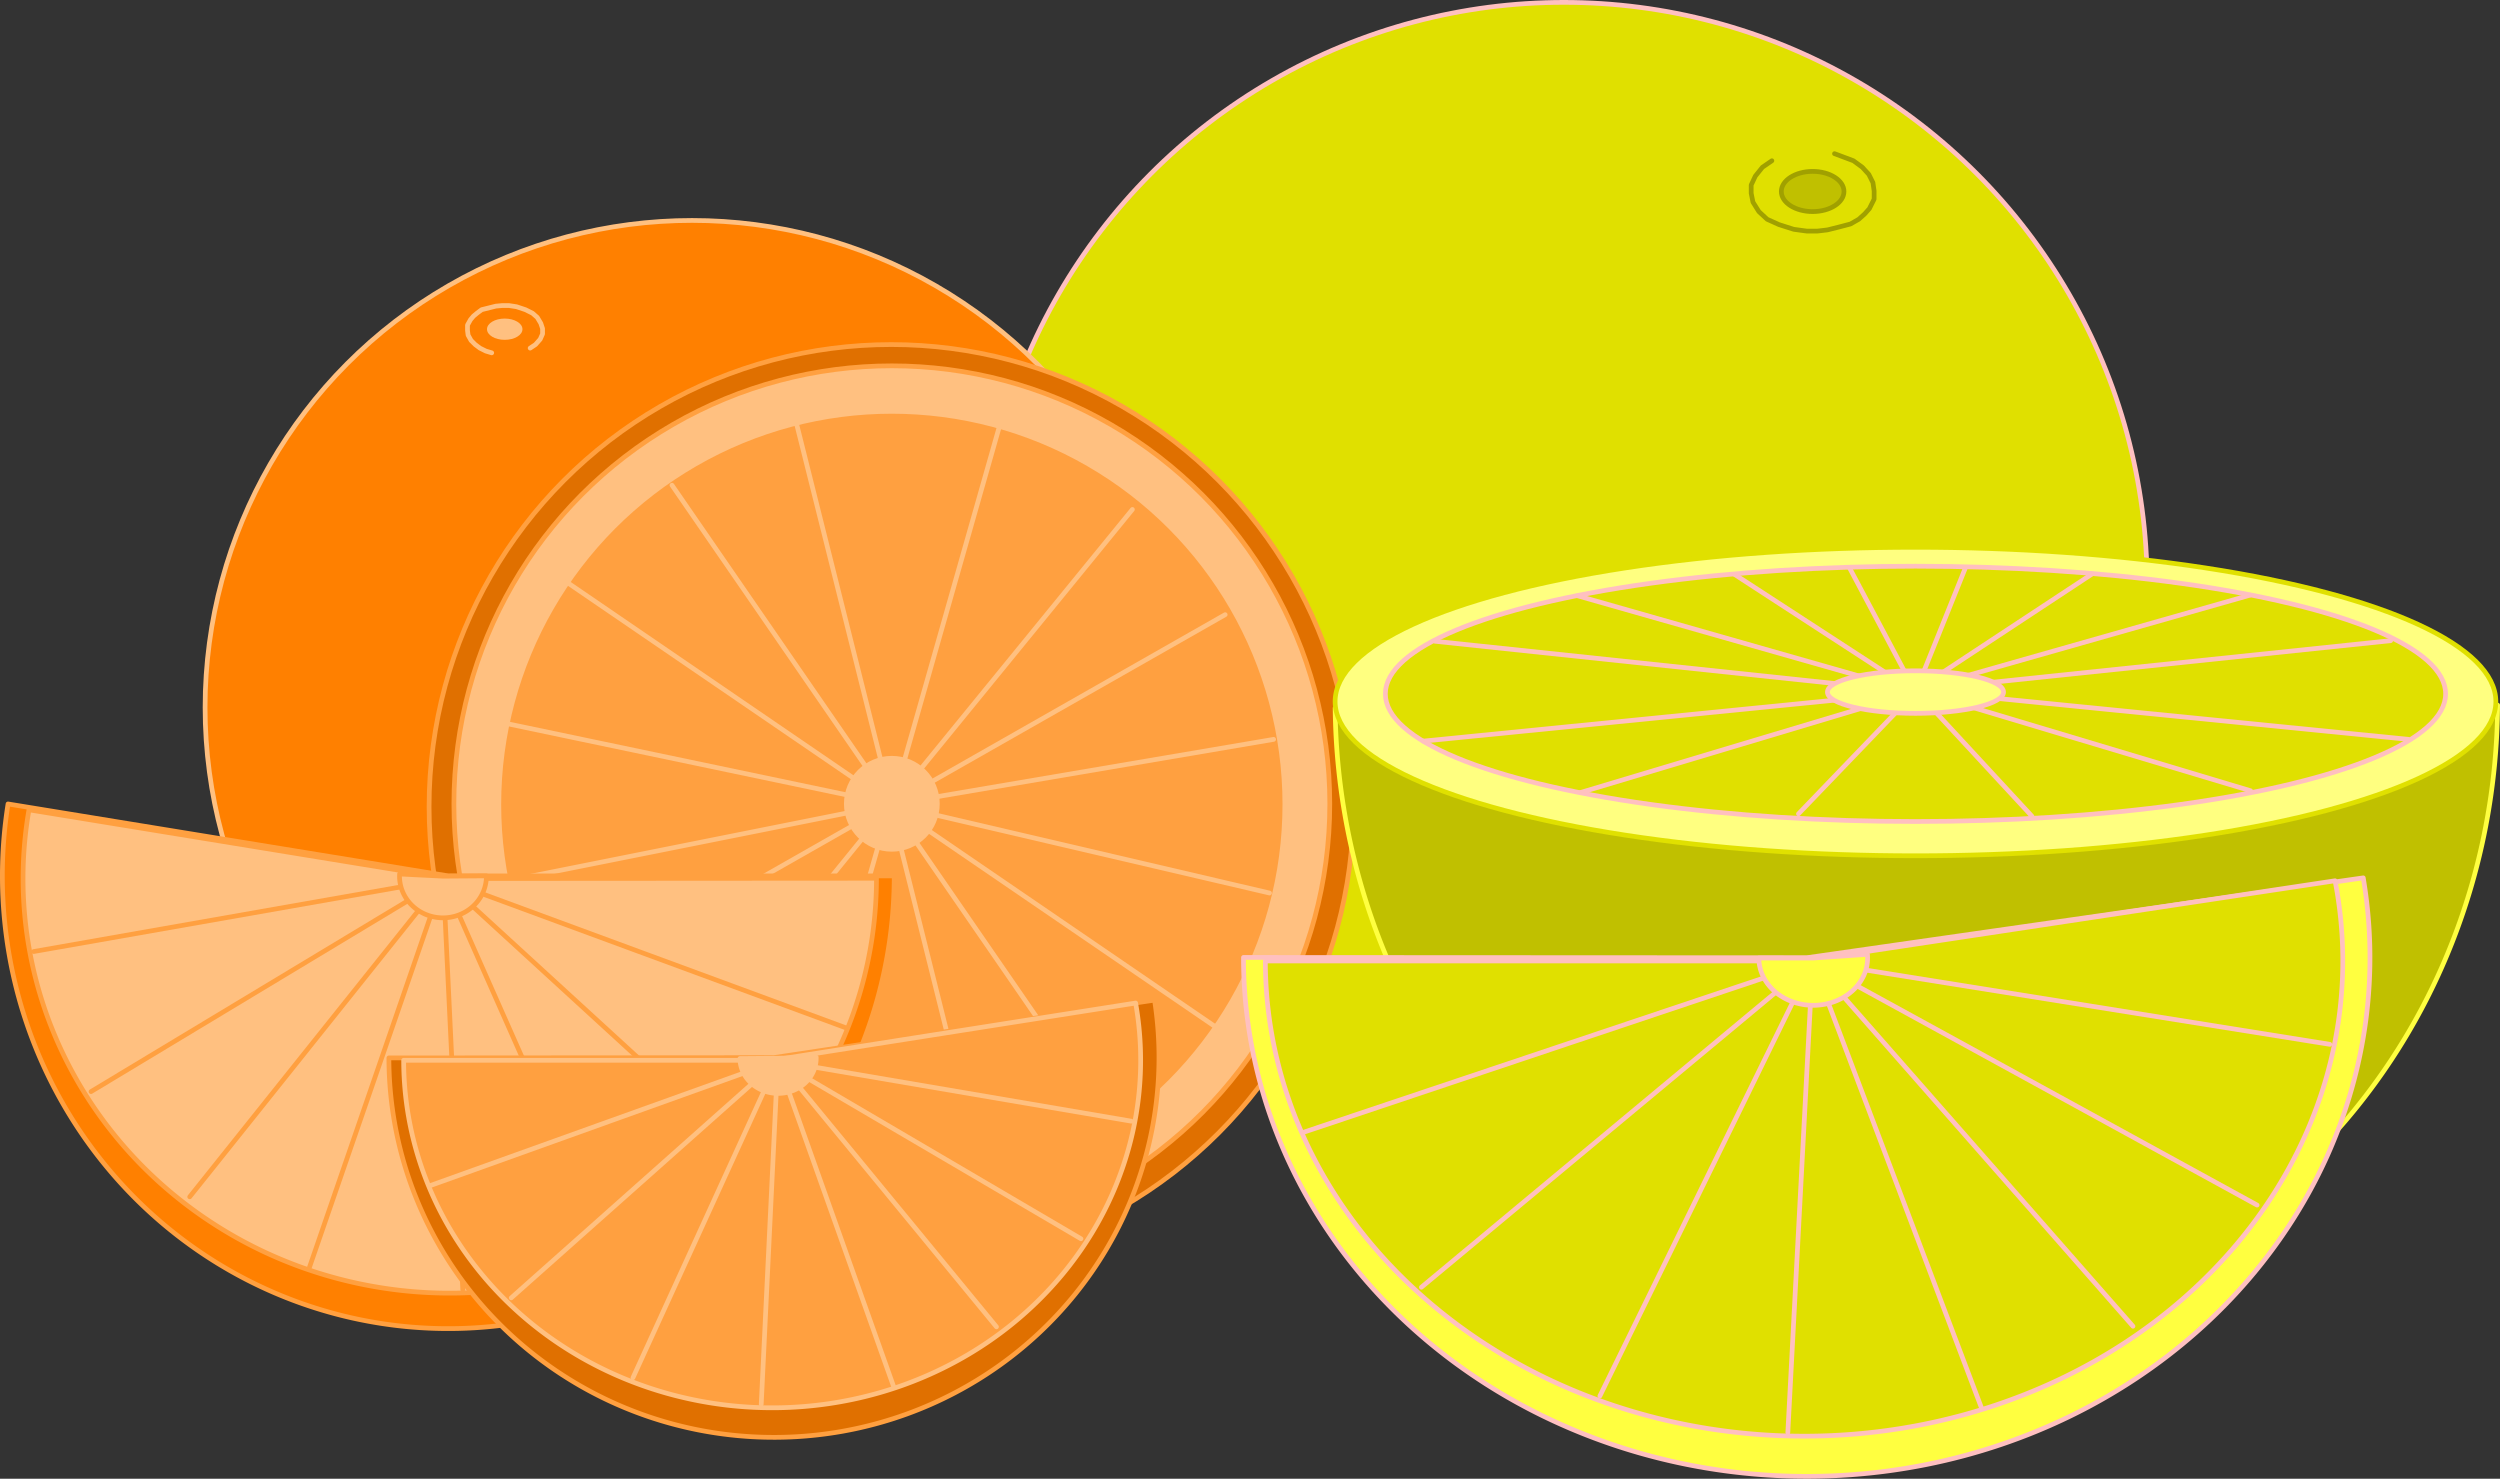
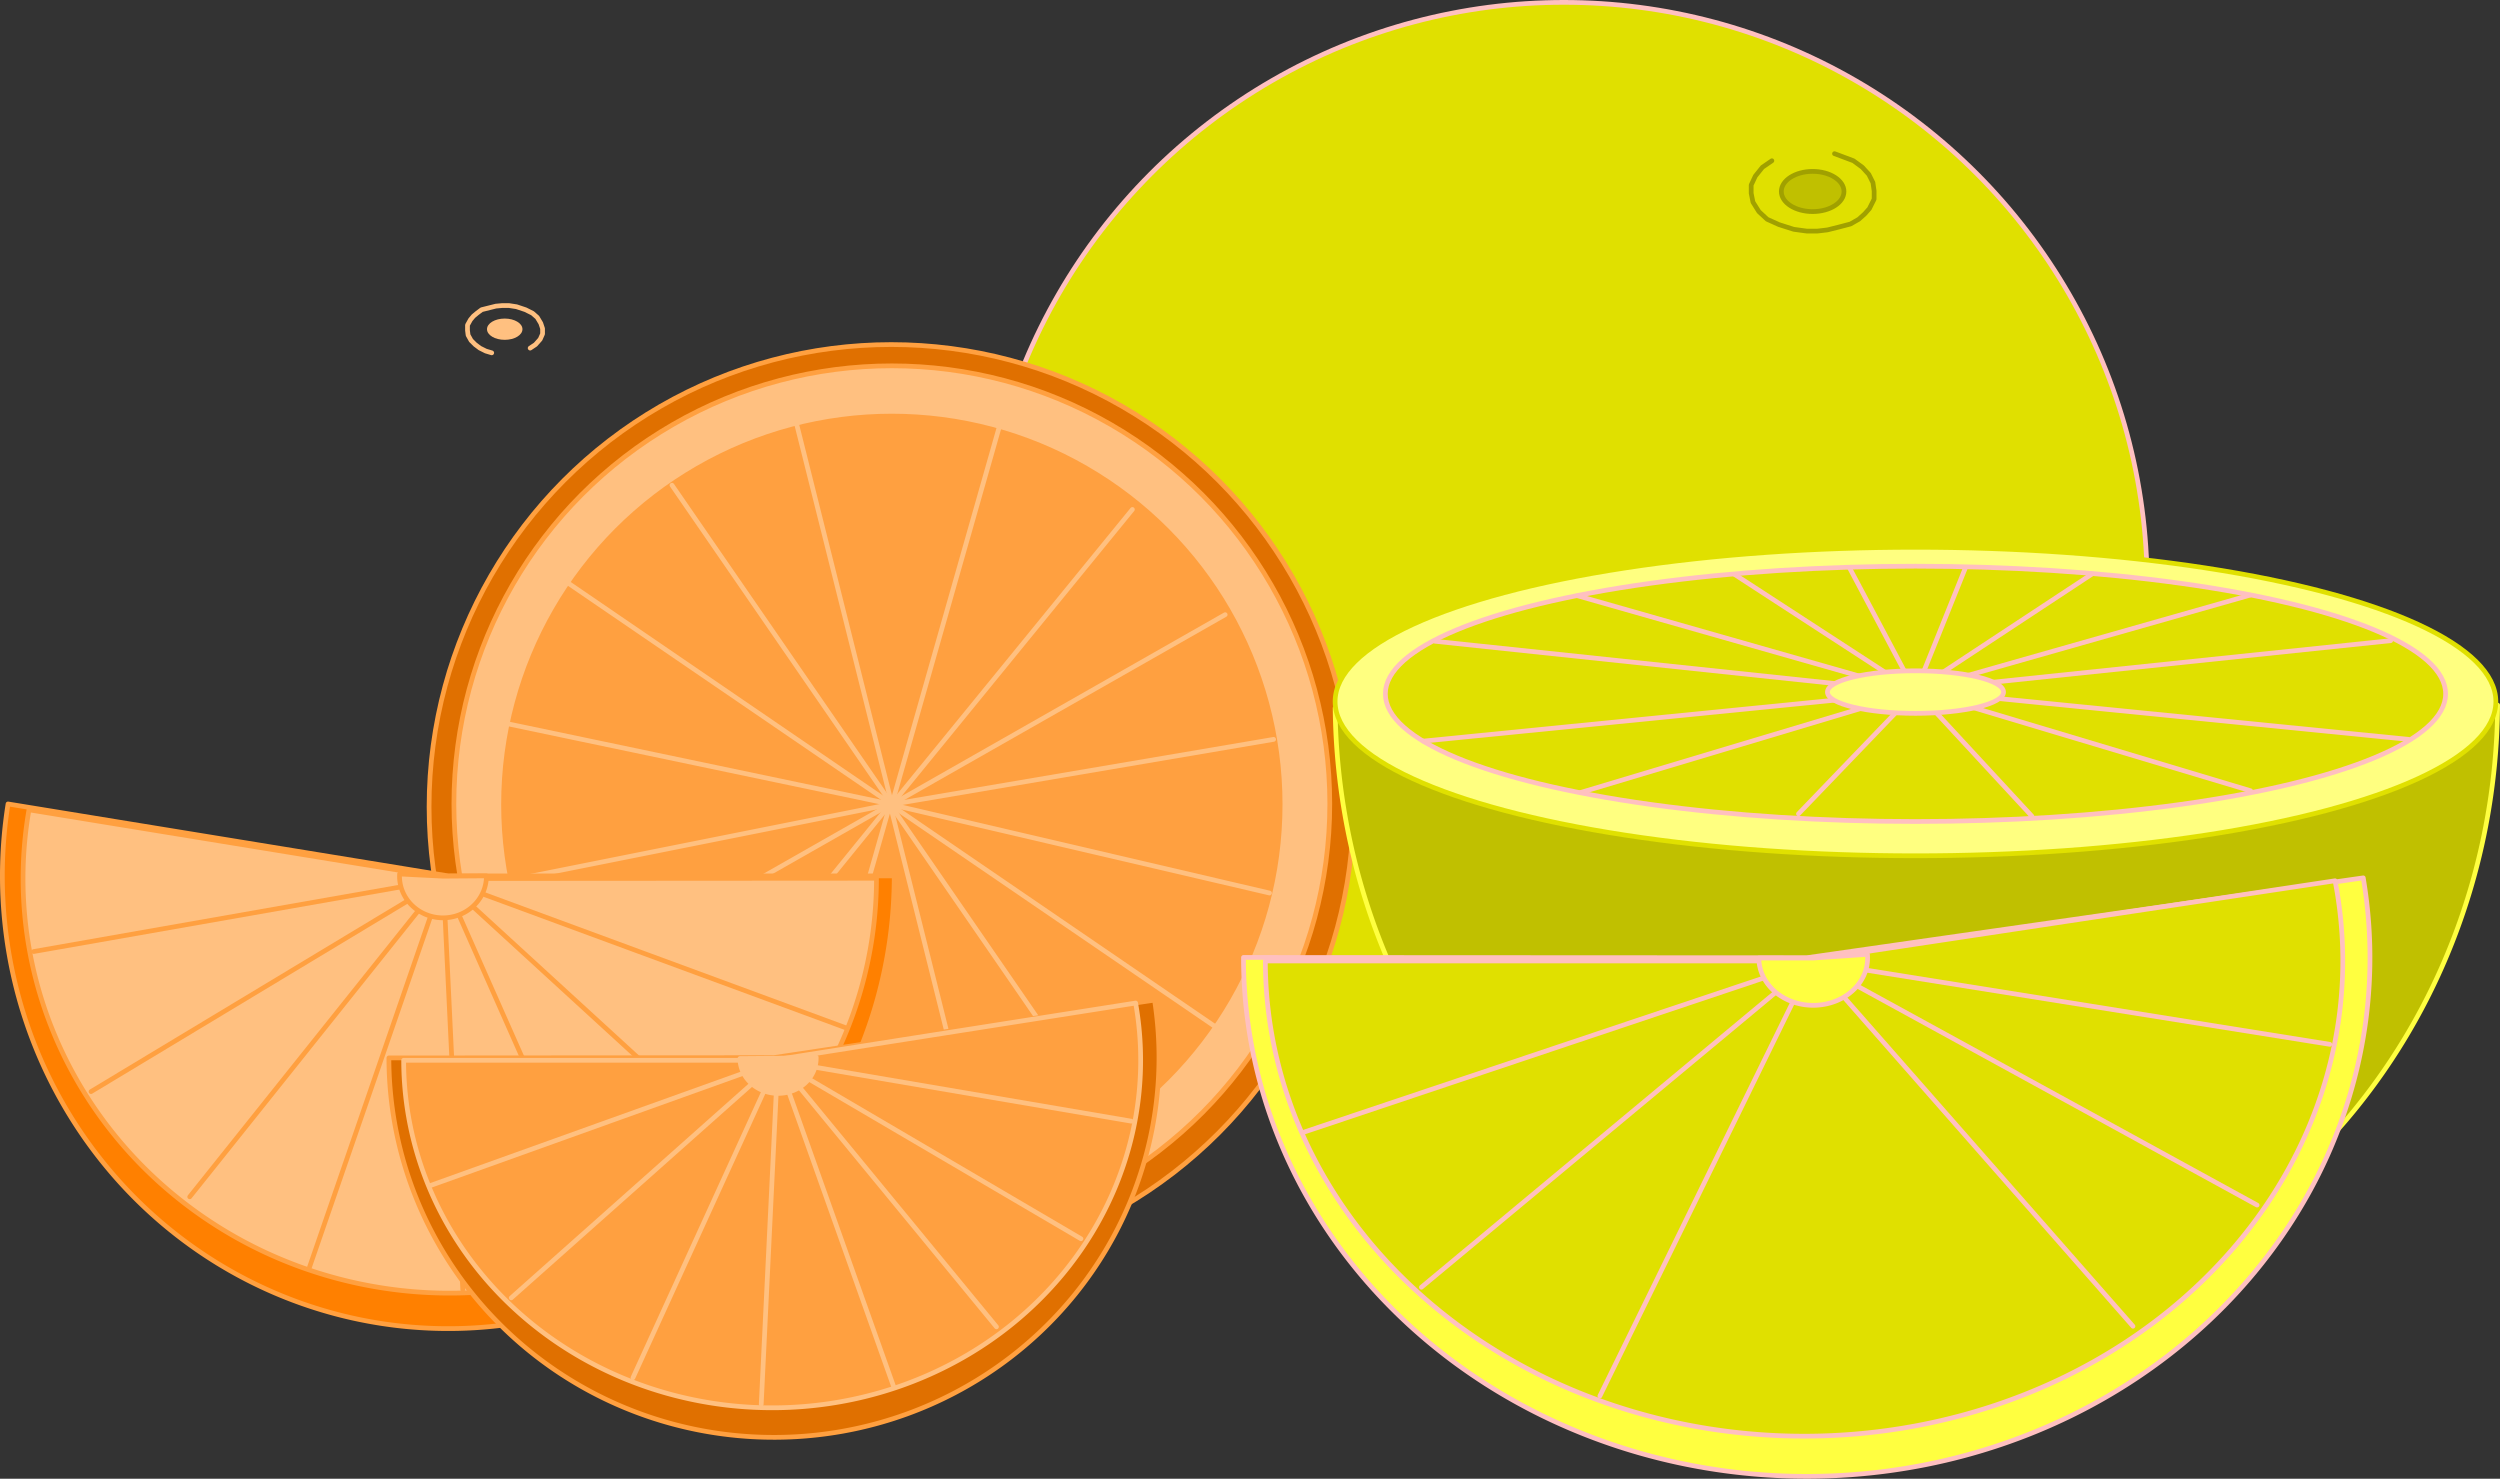
<svg xmlns="http://www.w3.org/2000/svg" width="705" height="417" fill-rule="evenodd" stroke-linecap="round" preserveAspectRatio="none" viewBox="0 0 4230 2502">
  <rect x="0" y="0" width="4230" height="2502" fill="#333333" stroke="none" />
  <style>.brush1{fill:#e0e000}.pen1{stroke:#ffc0c0;stroke-width:8;stroke-linejoin:round}.brush2{fill:#c0c000}.pen2{stroke:#a0a000;stroke-width:8;stroke-linejoin:round}.brush3{fill:#ff8000}.pen3{stroke:#ffc080;stroke-width:8;stroke-linejoin:round}.brush4{fill:#ffc080}.brush5{fill:#e07000}.pen5{stroke:#ffa040;stroke-width:8;stroke-linejoin:round}.brush6{fill:#ffa040}.brush7{fill:#ffff80}.brush8{fill:#ffff40}</style>
  <circle cx="2646" cy="991" r="987" class="pen1 brush1" />
  <ellipse cx="3067" cy="324" class="pen2 brush2" rx="53" ry="34" />
  <path fill="none" d="m3104 260 16 6 16 6 15 11 11 12 7 14 2 14v14l-8 16-8 9-10 9-14 8-19 5-20 5-17 2h-18l-22-3-25-8-20-9-14-13-10-16-3-15v-14l7-15 12-15 16-11" class="pen2" />
-   <circle cx="1171" cy="1197" r="824" class="pen3 brush3" />
  <ellipse cx="854" cy="557" class="brush4" rx="30" ry="18" style="stroke:none" />
  <path fill="none" d="m832 597-10-3-10-5-8-6-7-7-5-9-1-8v-9l5-9 5-6 6-5 8-6 12-3 12-3 11-1h11l13 2 15 5 12 6 8 7 6 10 3 9v9l-4 9-8 9-9 6" class="pen3" />
  <circle cx="1508" cy="1365" r="782" class="pen5 brush5" />
  <circle cx="1509" cy="1360" r="741" class="pen5 brush4" />
  <circle cx="1509" cy="1361" r="665" class="pen3 brush6" />
  <path fill="none" d="m1348 718 161 643 181-636" class="pen3" />
  <path fill="none" d="m1137 821 372 540 407-499" class="pen3" />
  <path fill="none" d="m959 985 550 376 564-321" class="pen3" />
  <path fill="none" d="m856 1224 653 137 646-110m-489 752-160-642-181 635" class="pen3" />
  <path fill="none" d="m1878 1901-372-540-410 505" class="pen3" />
  <path fill="none" d="m2056 1737-550-376-564 321" class="pen3" />
  <path fill="none" d="m2148 1511-642-150-650 130" class="pen3" />
-   <circle cx="1509" cy="1360" r="77" class="pen3 brush4" />
  <path d="M758.5 1482 13.587 1360.279A754.5 766 0 1 0 1513 1482Z" class="pen5 brush3" />
  <path d="M761 1486.5 48.994 1370.182A722 701.5 0 1 0 1483 1485.997Z" class="pen5 brush4" />
  <path fill="none" d="m1431 1739-681-251-693 122" class="pen5" />
  <path fill="none" d="m1273 1967-523-479-596 359" class="pen5" />
  <path fill="none" d="m1034 2129-284-641-429 537" class="pen5" />
  <path fill="none" d="m783 2182-33-694-227 658" class="pen5" />
  <path d="m749.5 1482.5-73.399-3.696a73.5 70.5 0 1 0 146.897 3.16Z" class="pen5 brush4" />
  <path d="m3242.5 1186.5-983.44 11.546a983.5 1052.5 0 0 0 1966.921-5.02Z" class="brush2" style="stroke:#ffff40;stroke-width:8;stroke-linejoin:round" />
  <ellipse cx="3241" cy="1187" class="brush7" rx="982" ry="261" style="stroke:#e0e000;stroke-width:8;stroke-linejoin:round" />
  <ellipse cx="3241" cy="1174" class="pen1 brush1" rx="897" ry="216" />
  <path fill="none" d="m2428 1085 813 86-833 83" class="pen1" />
  <path fill="none" d="m2669 1008 572 163-567 170" class="pen1" />
  <path fill="none" d="m2935 972 306 199-198 206m87-415 111 209 84-209" class="pen1" />
  <path fill="none" d="m4045 1084-804 84 834 83" class="pen1" />
  <path fill="none" d="m3807 1007-566 161 567 170" class="pen1" />
  <path fill="none" d="m3540 971-299 197 197 213" class="pen1" />
  <ellipse cx="3241" cy="1171" class="pen1 brush7" rx="149" ry="36" />
  <path d="m3057 1620.5-953-.502a953 877.5 0 1 0 1894.627-134.662Z" class="pen1 brush8" />
  <path d="M3052.5 1626H2141a911.5 804 0 1 0 1809.915-135.743Z" class="pen1 brush1" />
  <path fill="none" d="m2205 1916 862-289 875 140" class="pen1" />
  <path fill="none" d="m2405 2178 662-551 752 412" class="pen1" />
  <path fill="none" d="m2707 2362 360-735 542 617" class="pen1" />
-   <path fill="none" d="m3025 2424 42-797 286 756" class="pen1" />
  <path d="M3068 1621h-92a92 80 0 1 0 183.718-6.254Z" class="pen1 brush8" />
  <path d="m1309.5 1789.5-651.5.503a651.5 642.5 0 1 0 1295.482-97.831Z" class="pen5 brush5" />
  <path d="M1306.5 1794H683a623.5 588 0 1 0 1238.482-96.863Z" class="pen3 brush6" />
  <path fill="none" d="m728 2006 588-211 598 102" class="pen3" />
  <path fill="none" d="m865 2196 451-401 513 301" class="pen3" />
  <path fill="none" d="m1071 2331 245-536 370 450" class="pen3" />
  <path fill="none" d="m1288 2376 28-581 196 551" class="pen3" />
  <path d="m1316.5 1790.5-64.497.533a64.5 59.5 0 1 0 128.973-2.158Z" class="pen3 brush4" />
</svg>